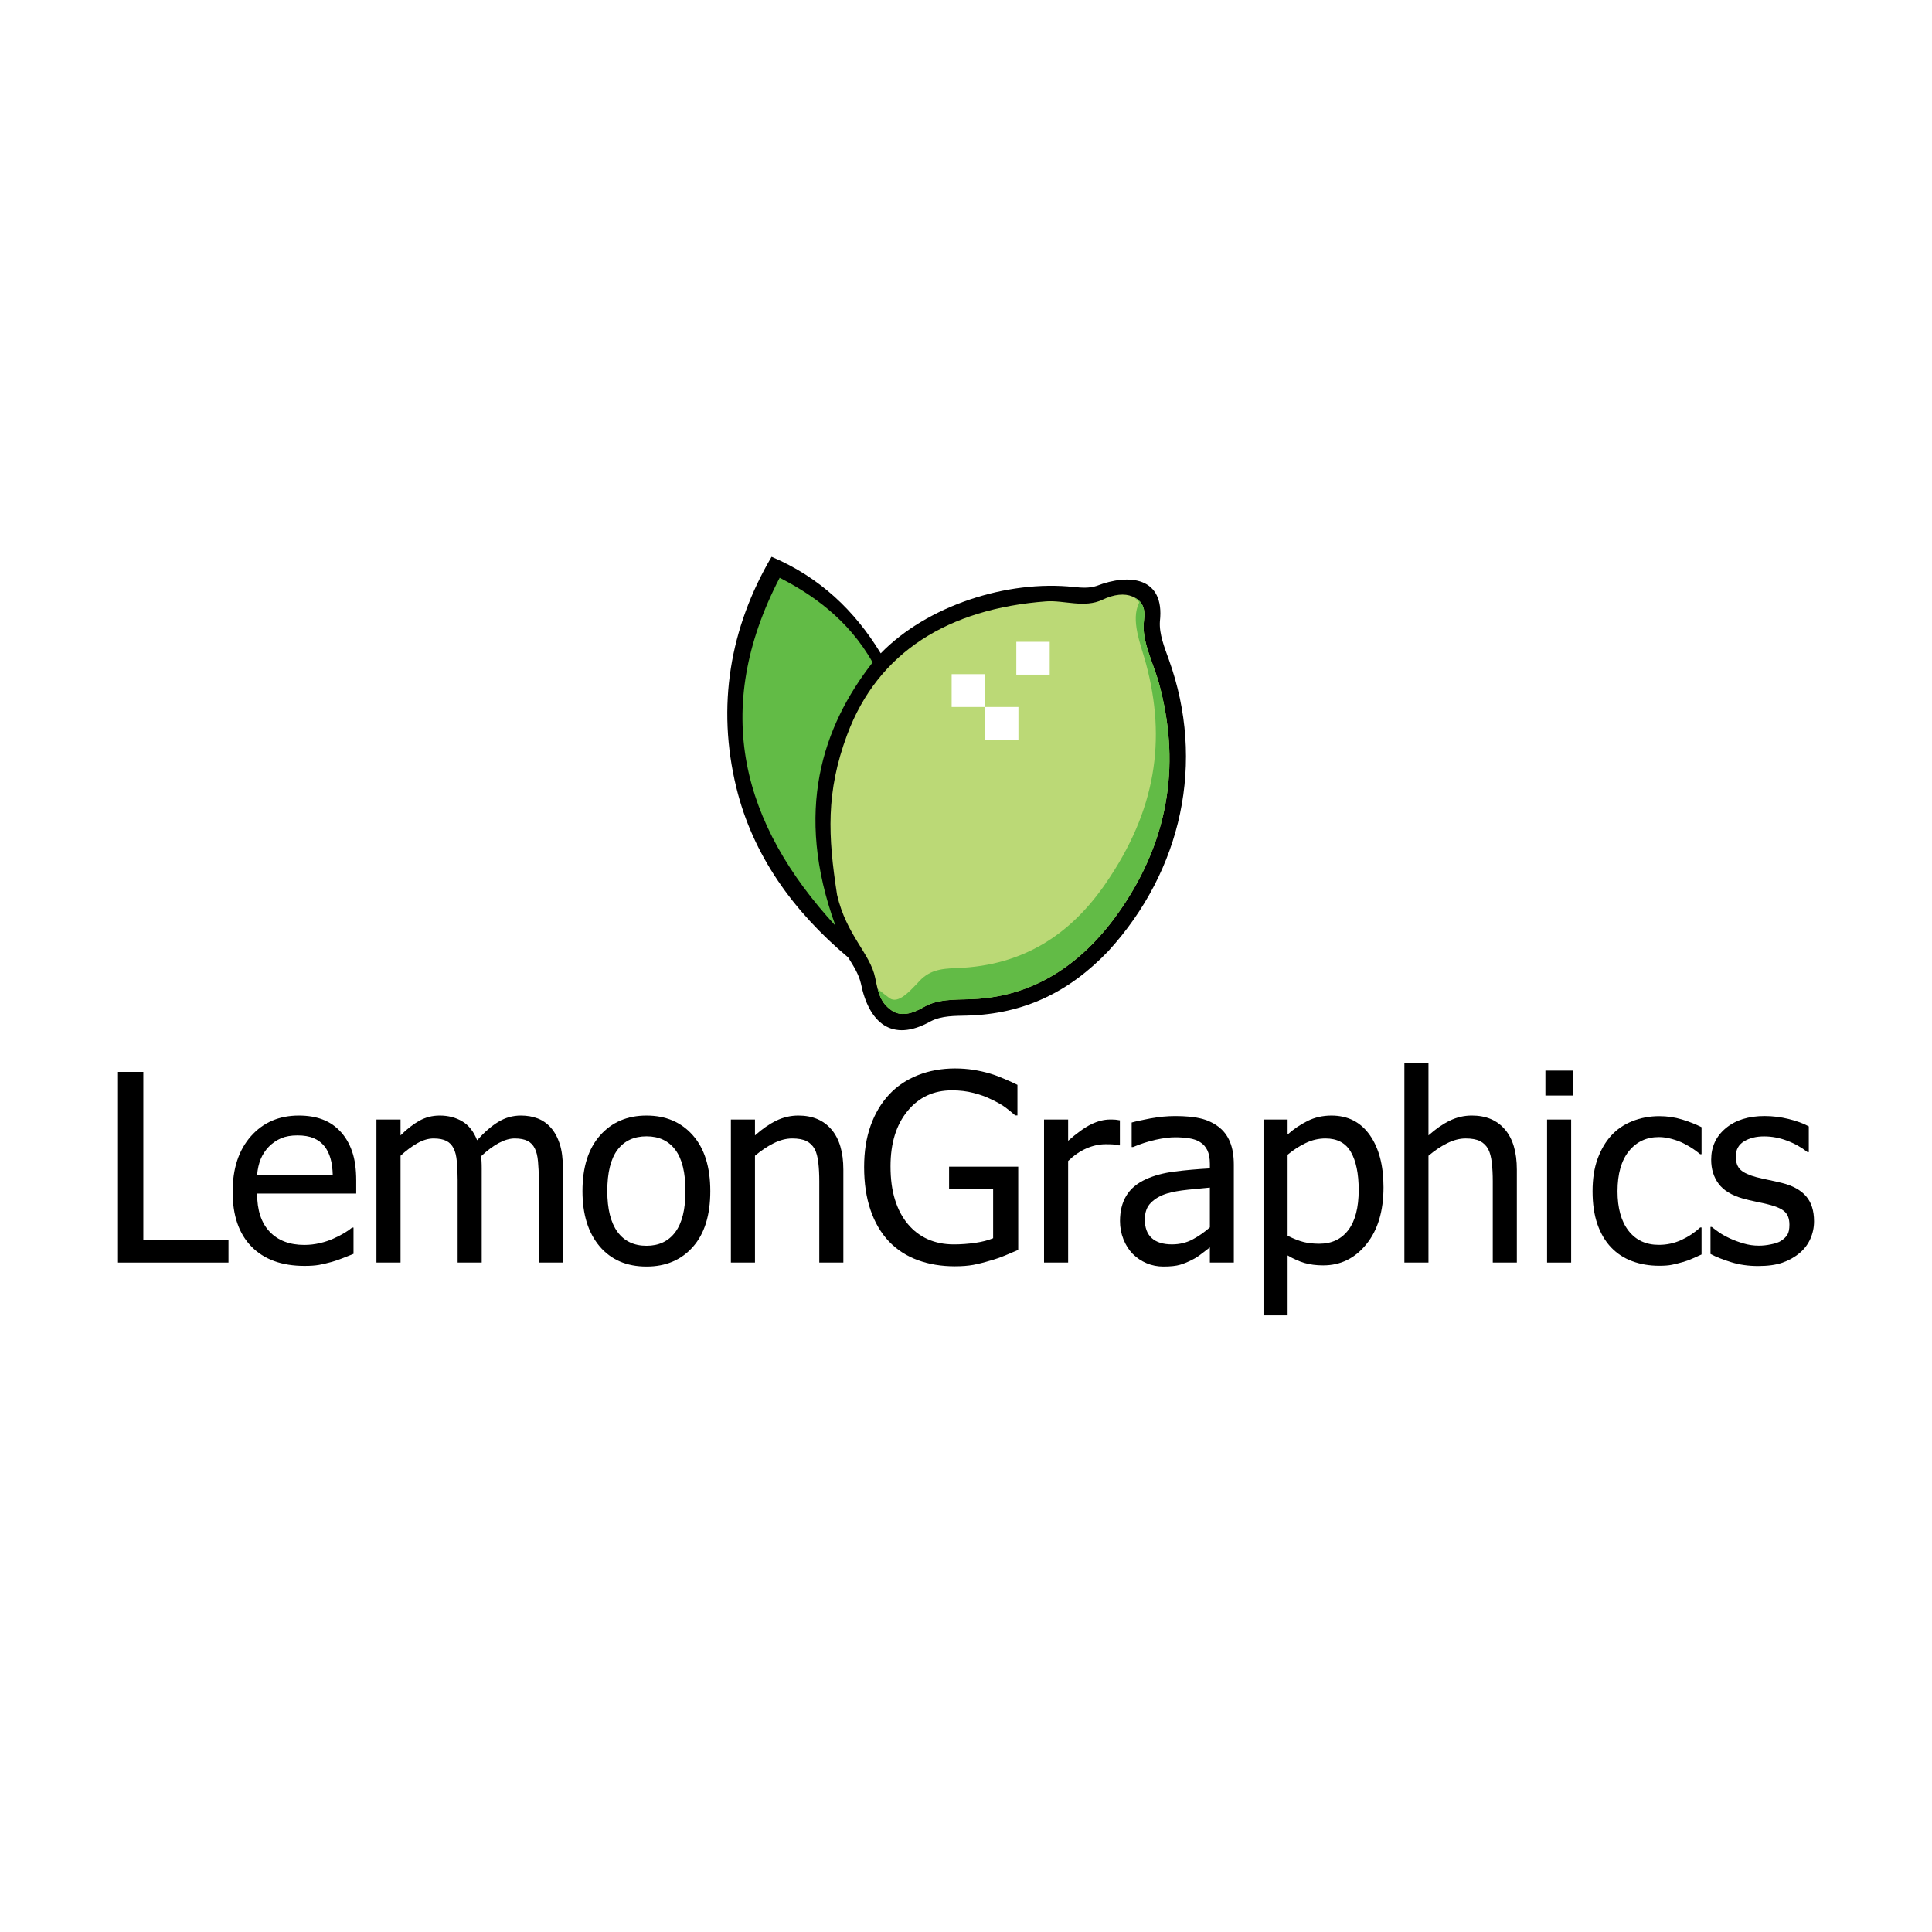
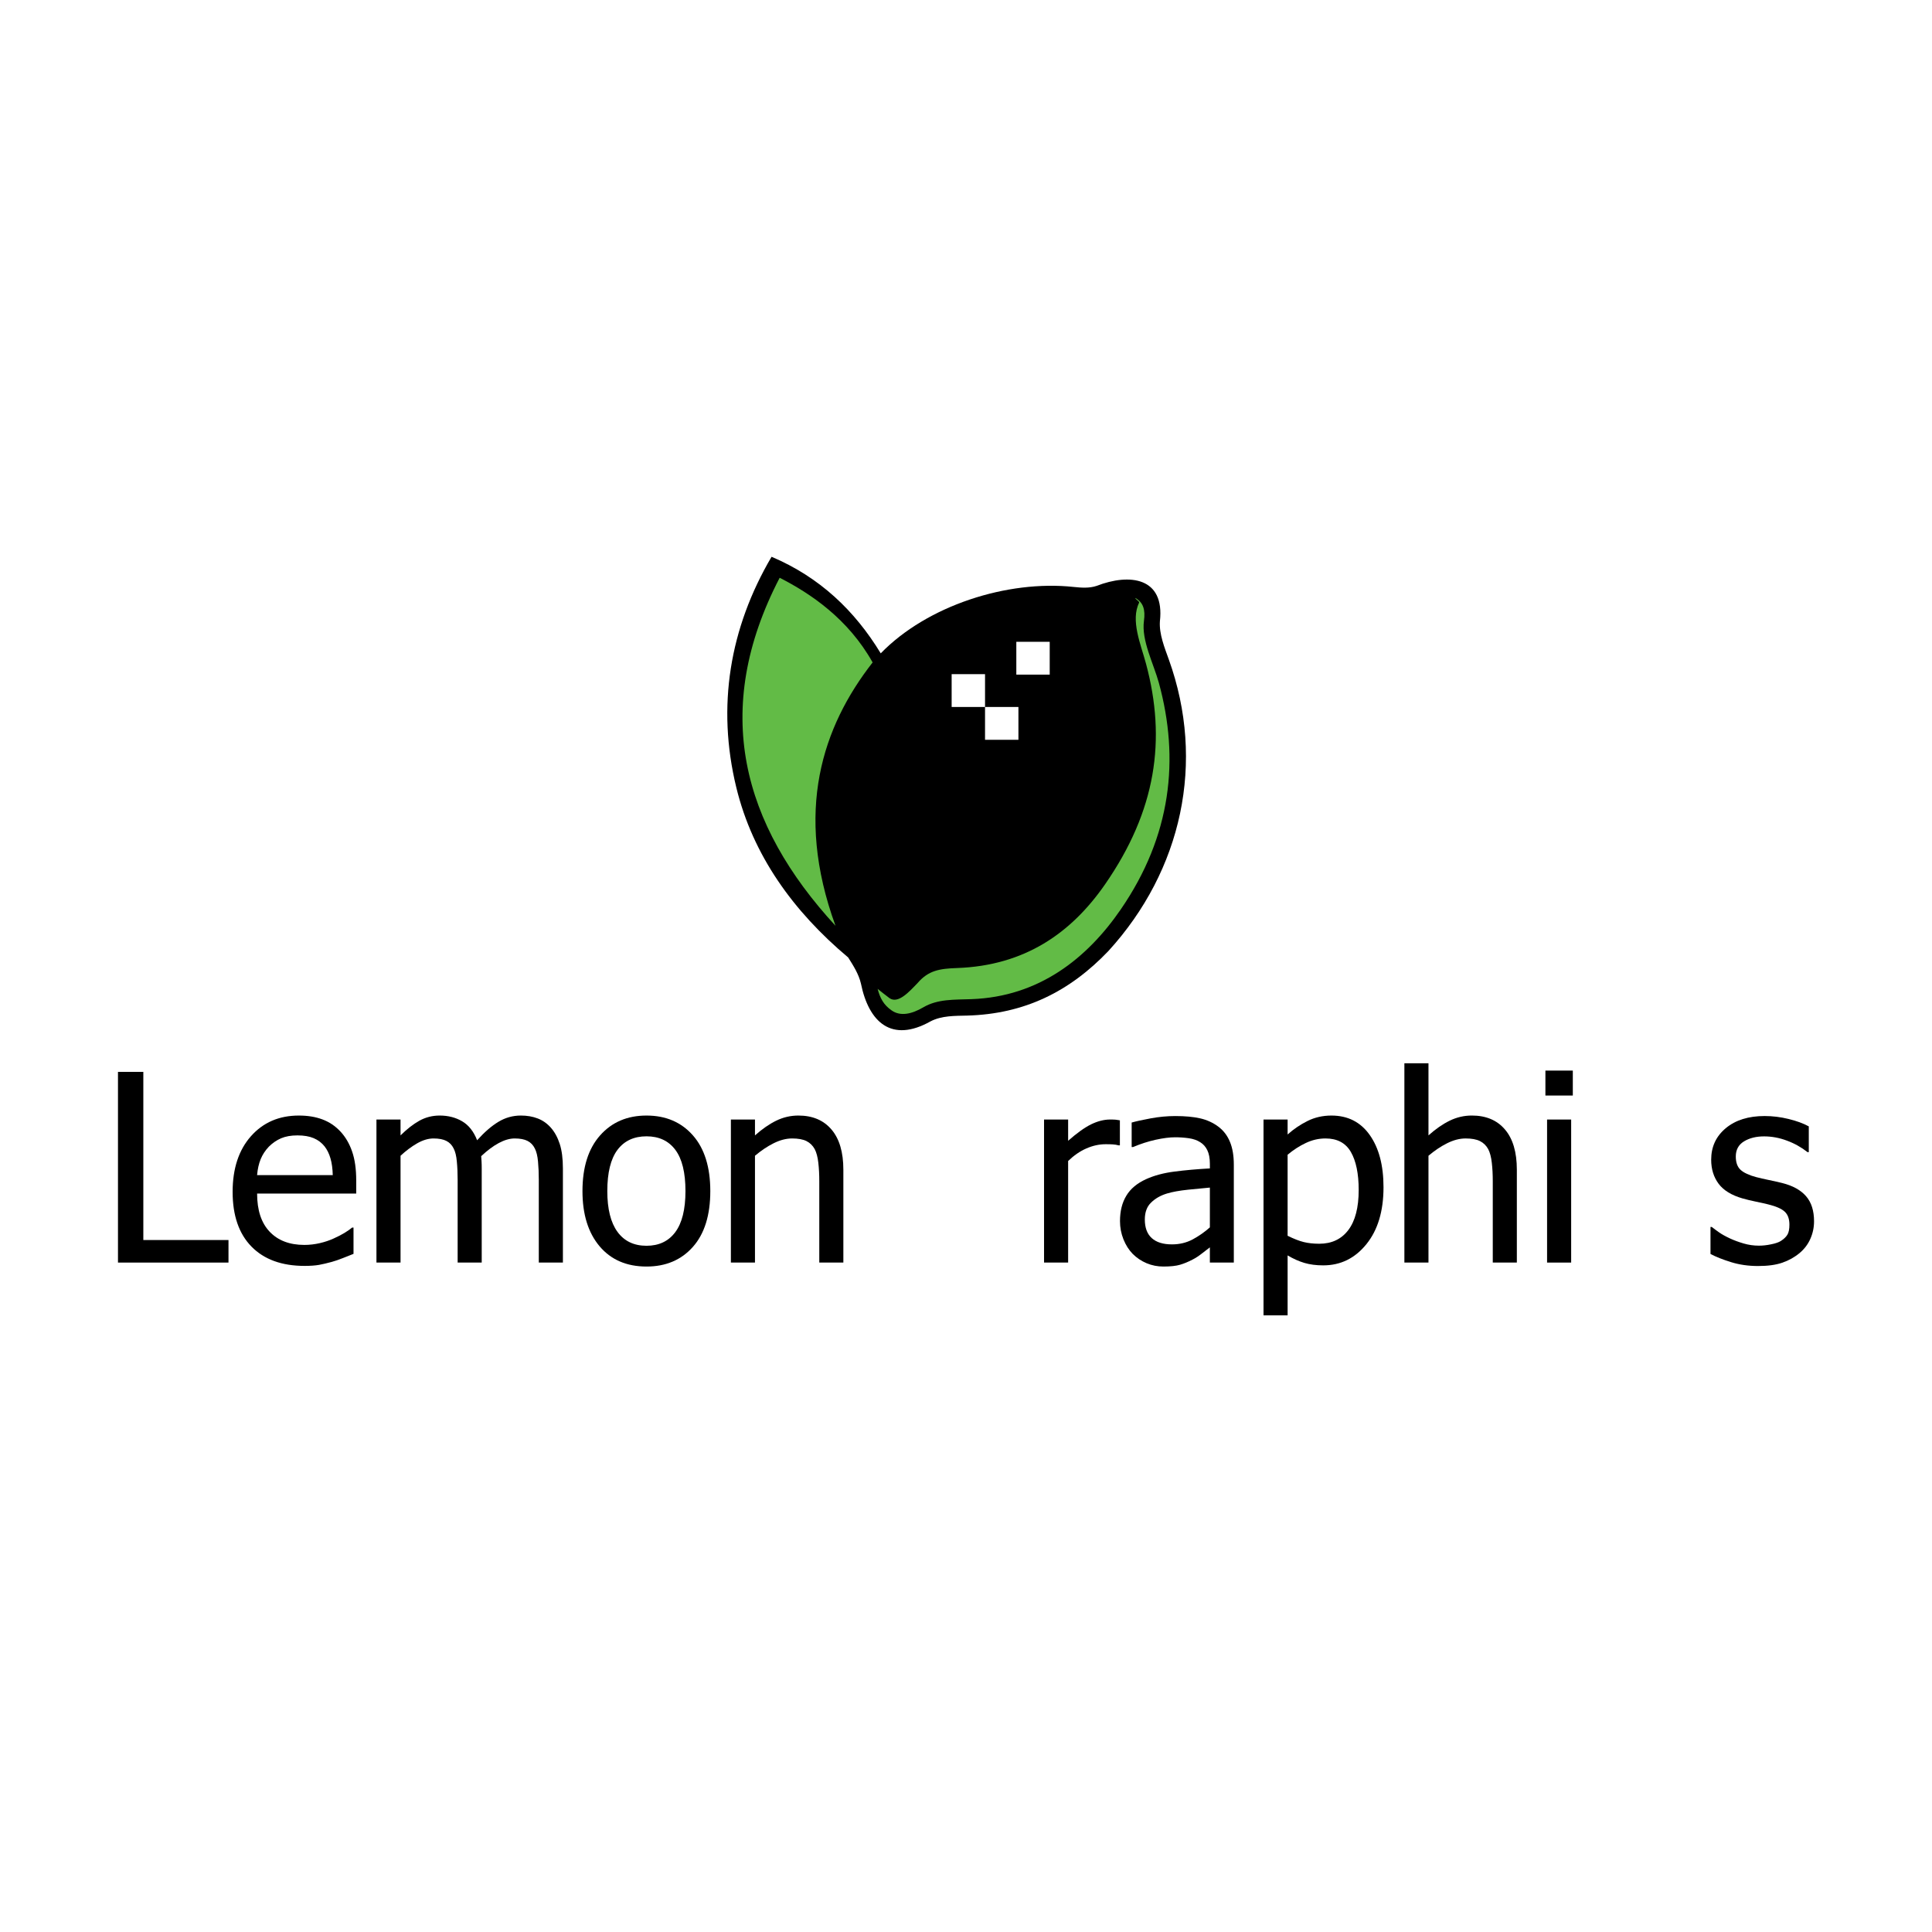
<svg xmlns="http://www.w3.org/2000/svg" version="1.0" id="Layer_1" x="0px" y="0px" width="192.756px" height="192.756px" viewBox="0 0 192.756 192.756" enable-background="new 0 0 192.756 192.756" xml:space="preserve">
  <g>
    <polygon fill-rule="evenodd" clip-rule="evenodd" fill="#FFFFFF" points="0,0 192.756,0 192.756,192.756 0,192.756 0,0  " />
    <path fill-rule="evenodd" clip-rule="evenodd" d="M73.462,78.569c-1.977-8.121-0.649-15.935,3.517-23.019   c4.82,2.042,8.313,5.39,10.892,9.634c4.622-4.759,12.623-7.338,19.25-6.624c0.771,0.079,1.546,0.142,2.293-0.107   c3.286-1.275,6.813-0.861,6.31,3.534c-0.087,1.281,0.469,2.633,0.892,3.819c3.674,10.22,1.317,21.017-6.02,29.066   c-3.884,4.068-8.385,6.298-14.11,6.453c-1.218,0.029-2.531,0-3.637,0.572c-3.9,2.191-6.17,0.088-6.954-3.768   c-0.219-0.95-0.766-1.799-1.28-2.615v0.005C79.128,90.914,75.101,85.311,73.462,78.569L73.462,78.569L73.462,78.569z" />
    <path fill-rule="evenodd" clip-rule="evenodd" fill="#62BB46" d="M87.062,66.091c-4.997,6.4-7.865,14.854-3.704,26.276   c-9.332-10.137-12.426-21.519-5.57-34.723C80.863,59.209,84.62,61.736,87.062,66.091L87.062,66.091L87.062,66.091z" />
-     <path fill-rule="evenodd" clip-rule="evenodd" fill="#BBD976" d="M84.509,73.336c3.08-8.308,10.148-12.605,19.858-13.338   c1.764-0.134,3.829,0.696,5.627-0.164c1.156-0.552,2.209-0.65,2.979-0.325c1.025,0.435,1.332,1.176,1.158,2.44   c-0.268,1.941,0.966,4.27,1.489,6.182c2.073,7.588,1.261,15.243-3.808,22.609c-3.351,4.873-8.149,8.705-14.893,8.945   c-1.727,0.062-3.366-0.025-4.798,0.814c-1.167,0.684-2.279,0.918-3.145,0.324c-1.134-0.777-1.356-1.76-1.655-3.252   c-0.49-2.441-2.873-4.25-3.807-8.297C82.607,83.408,82.393,79.046,84.509,73.336L84.509,73.336L84.509,73.336z" />
    <polygon fill-rule="evenodd" clip-rule="evenodd" fill="#FFFFFF" points="94.946,67.26 98.277,67.26 98.277,70.535 94.946,70.535    94.946,67.26 94.946,67.26  " />
    <polygon fill-rule="evenodd" clip-rule="evenodd" fill="#FFFFFF" points="98.277,70.535 101.608,70.535 101.608,73.809    98.277,73.809 98.277,70.535 98.277,70.535  " />
    <polygon fill-rule="evenodd" clip-rule="evenodd" fill="#FFFFFF" points="101.399,64.033 104.73,64.033 104.73,67.307    101.399,67.307 101.399,64.033 101.399,64.033  " />
    <path fill-rule="evenodd" clip-rule="evenodd" fill="#62BB46" d="M113.266,59.654c0.791,0.447,1.023,1.161,0.866,2.295   c-0.268,1.941,0.966,4.27,1.489,6.182c2.073,7.588,1.261,15.243-3.808,22.609c-3.351,4.873-8.149,8.705-14.893,8.945   c-1.727,0.062-3.366-0.025-4.798,0.814c-1.167,0.684-2.279,0.918-3.145,0.324c-0.834-0.57-1.174-1.252-1.415-2.164   c0.099,0.086,1.072,0.848,1.191,0.93c0.862,0.594,1.976-0.662,2.799-1.516c1.089-1.265,2.21-1.432,3.938-1.493   c6.746-0.241,11.386-3.479,14.763-8.351c5.101-7.365,6.122-14.426,4.084-22.015c-0.513-1.91-1.563-4.323-0.681-6.096   C113.676,59.986,113.257,59.774,113.266,59.654L113.266,59.654L113.266,59.654z" />
    <polygon fill-rule="evenodd" clip-rule="evenodd" points="22.796,125.967 11.771,125.967 11.771,106.941 14.3,106.941    14.3,123.717 22.796,123.717 22.796,125.967 22.796,125.967  " />
    <path fill-rule="evenodd" clip-rule="evenodd" d="M30.387,126.299c-2.272,0-4.039-0.643-5.295-1.924   c-1.255-1.283-1.883-3.102-1.883-5.461c0-2.324,0.61-4.178,1.827-5.553c1.216-1.373,2.809-2.062,4.78-2.062   c0.886,0,1.667,0.127,2.352,0.385c0.68,0.252,1.278,0.654,1.789,1.199c0.51,0.545,0.902,1.211,1.173,2.002   c0.275,0.785,0.41,1.754,0.41,2.891v1.305h-9.888c0,1.662,0.419,2.932,1.252,3.807c0.833,0.877,1.989,1.318,3.462,1.318   c0.528,0,1.043-0.062,1.549-0.18c0.505-0.117,0.964-0.273,1.374-0.461c0.436-0.197,0.803-0.385,1.099-0.568   c0.297-0.182,0.546-0.357,0.742-0.52h0.14v2.621c-0.28,0.109-0.627,0.25-1.046,0.416s-0.794,0.297-1.125,0.387   c-0.467,0.127-0.89,0.227-1.27,0.297C31.447,126.264,30.967,126.299,30.387,126.299L30.387,126.299L30.387,126.299L30.387,126.299z    M33.2,117.24c-0.018-0.646-0.091-1.205-0.231-1.676c-0.135-0.467-0.332-0.863-0.584-1.186c-0.284-0.357-0.641-0.633-1.082-0.82   c-0.441-0.188-0.981-0.279-1.627-0.279c-0.641,0-1.182,0.096-1.631,0.287c-0.445,0.191-0.856,0.473-1.222,0.838   c-0.358,0.375-0.628,0.789-0.815,1.242c-0.187,0.459-0.306,0.986-0.358,1.594H33.2L33.2,117.24L33.2,117.24z" />
    <path fill-rule="evenodd" clip-rule="evenodd" d="M53.756,125.967v-8.256c0-0.654-0.026-1.26-0.078-1.82   c-0.048-0.557-0.157-0.992-0.318-1.307c-0.17-0.346-0.411-0.594-0.729-0.756c-0.313-0.16-0.742-0.244-1.278-0.244   c-0.493,0-1.02,0.152-1.587,0.455c-0.568,0.305-1.152,0.74-1.758,1.312c0.008,0.143,0.022,0.312,0.035,0.514   c0.013,0.201,0.018,0.438,0.018,0.711v9.391h-2.402v-8.256c0-0.654-0.026-1.26-0.08-1.82c-0.047-0.557-0.156-0.992-0.318-1.307   c-0.17-0.346-0.409-0.594-0.728-0.756c-0.314-0.16-0.742-0.244-1.279-0.244c-0.518,0-1.064,0.162-1.63,0.484   c-0.572,0.328-1.125,0.742-1.662,1.242v10.656h-2.404v-14.271h2.404v1.584c0.632-0.629,1.255-1.115,1.871-1.461   c0.62-0.344,1.295-0.52,2.037-0.52c0.846,0,1.592,0.193,2.242,0.576c0.654,0.383,1.146,1.012,1.491,1.889   c0.725-0.807,1.431-1.422,2.12-1.836c0.689-0.42,1.439-0.629,2.247-0.629c0.615,0,1.172,0.096,1.675,0.289   c0.501,0.191,0.941,0.5,1.316,0.924c0.384,0.436,0.676,0.977,0.885,1.621c0.21,0.65,0.315,1.463,0.315,2.443v9.391H53.756   L53.756,125.967L53.756,125.967z" />
    <path fill-rule="evenodd" clip-rule="evenodd" d="M70.867,118.836c0,2.402-0.58,4.262-1.736,5.564   c-1.159,1.309-2.704,1.963-4.628,1.963c-1.984,0-3.545-0.676-4.684-2.023c-1.138-1.352-1.706-3.184-1.706-5.504   c0-2.381,0.585-4.234,1.758-5.557c1.169-1.32,2.713-1.98,4.631-1.98c1.924,0,3.469,0.66,4.628,1.977   C70.287,114.588,70.867,116.445,70.867,118.836L70.867,118.836L70.867,118.836L70.867,118.836z M68.389,118.836   c0-1.846-0.336-3.219-1.011-4.117c-0.672-0.898-1.631-1.348-2.875-1.348c-1.251,0-2.219,0.449-2.896,1.348   c-0.675,0.898-1.016,2.271-1.016,4.117c0,1.787,0.341,3.145,1.016,4.068c0.676,0.926,1.645,1.387,2.896,1.387   c1.234,0,2.195-0.453,2.87-1.359C68.049,122.023,68.389,120.658,68.389,118.836L68.389,118.836L68.389,118.836z" />
    <path fill-rule="evenodd" clip-rule="evenodd" d="M84.144,125.967H81.74v-8.125c0-0.658-0.03-1.27-0.096-1.836   c-0.065-0.568-0.183-1.021-0.362-1.361c-0.196-0.357-0.471-0.623-0.819-0.799c-0.349-0.174-0.83-0.262-1.432-0.262   c-0.597,0-1.211,0.162-1.849,0.48c-0.632,0.318-1.251,0.732-1.858,1.246v10.656h-2.403v-14.271h2.403v1.584   c0.716-0.637,1.422-1.129,2.12-1.469c0.702-0.342,1.438-0.512,2.211-0.512c1.409,0,2.507,0.463,3.297,1.387   c0.793,0.926,1.19,2.264,1.19,4.018V125.967L84.144,125.967L84.144,125.967z" />
-     <path fill-rule="evenodd" clip-rule="evenodd" d="M95.262,126.338c-1.347,0-2.577-0.205-3.693-0.615   c-1.117-0.406-2.076-1.029-2.878-1.863c-0.799-0.846-1.414-1.887-1.836-3.131c-0.427-1.242-0.641-2.674-0.641-4.291   c0-1.535,0.213-2.91,0.646-4.123c0.431-1.211,1.046-2.25,1.845-3.109c0.776-0.836,1.731-1.479,2.865-1.932   c1.13-0.449,2.373-0.676,3.716-0.676c0.641,0,1.252,0.047,1.84,0.139c0.589,0.096,1.151,0.223,1.688,0.385   c0.424,0.125,0.899,0.305,1.423,0.531c0.528,0.223,0.95,0.42,1.273,0.582v3.051h-0.219c-0.313-0.277-0.641-0.545-0.977-0.797   c-0.336-0.254-0.811-0.523-1.426-0.811c-0.511-0.26-1.096-0.467-1.763-0.637c-0.662-0.172-1.378-0.258-2.145-0.258   c-1.833,0-3.311,0.688-4.44,2.07c-1.13,1.379-1.692,3.215-1.692,5.504c0,1.279,0.148,2.396,0.45,3.35   c0.296,0.951,0.728,1.764,1.287,2.426c0.55,0.658,1.204,1.156,1.975,1.502c0.772,0.344,1.64,0.518,2.6,0.518   c0.72,0,1.43-0.053,2.137-0.152c0.706-0.105,1.304-0.258,1.788-0.463v-4.916h-4.396v-2.223h6.899v8.303   c-0.322,0.145-0.754,0.328-1.295,0.551c-0.541,0.221-1.047,0.396-1.518,0.523c-0.62,0.188-1.183,0.326-1.684,0.422   C96.584,126.289,95.978,126.338,95.262,126.338L95.262,126.338L95.262,126.338z" />
    <path fill-rule="evenodd" clip-rule="evenodd" d="M111.731,114.273h-0.126c-0.179-0.053-0.371-0.082-0.571-0.096   c-0.201-0.014-0.441-0.018-0.72-0.018c-0.649,0-1.291,0.141-1.933,0.424c-0.637,0.277-1.242,0.697-1.813,1.25v10.133h-2.403   v-14.271h2.403v2.121c0.876-0.771,1.644-1.322,2.293-1.641c0.655-0.318,1.287-0.48,1.898-0.48c0.248,0,0.432,0.006,0.558,0.018   c0.122,0.014,0.262,0.035,0.414,0.062V114.273L111.731,114.273L111.731,114.273z" />
    <path fill-rule="evenodd" clip-rule="evenodd" d="M120.709,122.455v-3.969c-0.572,0.053-1.291,0.123-2.163,0.209   c-0.877,0.092-1.579,0.219-2.115,0.381c-0.642,0.195-1.169,0.496-1.583,0.902c-0.42,0.4-0.629,0.969-0.629,1.691   c0,0.82,0.231,1.439,0.689,1.854c0.462,0.42,1.134,0.629,2.019,0.629c0.76,0,1.444-0.166,2.059-0.492   C119.597,123.332,120.173,122.932,120.709,122.455L120.709,122.455L120.709,122.455L120.709,122.455z M120.709,124.449   c-0.197,0.143-0.458,0.344-0.785,0.605c-0.327,0.258-0.646,0.467-0.951,0.619c-0.427,0.223-0.837,0.393-1.234,0.51   c-0.396,0.119-0.951,0.18-1.665,0.18c-0.59,0-1.148-0.109-1.675-0.33c-0.528-0.223-0.991-0.533-1.393-0.936   c-0.383-0.393-0.688-0.875-0.92-1.451c-0.23-0.576-0.344-1.182-0.344-1.818c0-0.99,0.209-1.832,0.628-2.525   c0.414-0.697,1.076-1.248,1.975-1.658c0.804-0.365,1.75-0.619,2.84-0.758c1.09-0.141,2.264-0.244,3.524-0.314v-0.457   c0-0.562-0.088-1.018-0.258-1.365c-0.169-0.346-0.405-0.611-0.715-0.799c-0.306-0.195-0.681-0.324-1.121-0.389   c-0.445-0.064-0.898-0.096-1.364-0.096c-0.555,0-1.209,0.084-1.955,0.248c-0.75,0.166-1.5,0.41-2.251,0.725h-0.139v-2.443   c0.445-0.125,1.077-0.266,1.901-0.418c0.828-0.152,1.644-0.23,2.456-0.23c0.977,0,1.806,0.078,2.477,0.23   c0.672,0.152,1.277,0.428,1.814,0.828c0.52,0.393,0.908,0.898,1.16,1.523c0.258,0.619,0.384,1.379,0.384,2.271v9.766h-2.39V124.449   L120.709,124.449L120.709,124.449z" />
    <path fill-rule="evenodd" clip-rule="evenodd" d="M138.033,118.451c0,2.379-0.567,4.271-1.705,5.678   c-1.139,1.41-2.573,2.117-4.313,2.117c-0.706,0-1.33-0.084-1.875-0.244c-0.545-0.162-1.104-0.41-1.675-0.75v5.979h-2.404v-19.535   h2.404v1.492c0.597-0.537,1.26-0.984,1.988-1.348c0.725-0.361,1.522-0.541,2.382-0.541c1.636,0,2.909,0.646,3.824,1.941   C137.575,114.535,138.033,116.271,138.033,118.451L138.033,118.451L138.033,118.451L138.033,118.451z M135.557,118.723   c0-1.627-0.263-2.893-0.781-3.791s-1.36-1.348-2.529-1.348c-0.681,0-1.339,0.152-1.972,0.455c-0.638,0.301-1.239,0.693-1.81,1.168   v8.086c0.633,0.311,1.169,0.52,1.617,0.629c0.445,0.109,0.96,0.166,1.54,0.166c1.243,0,2.207-0.453,2.9-1.365   C135.212,121.811,135.557,120.475,135.557,118.723L135.557,118.723L135.557,118.723z" />
    <path fill-rule="evenodd" clip-rule="evenodd" d="M151.336,125.967h-2.402v-8.125c0-0.658-0.03-1.27-0.096-1.836   c-0.065-0.568-0.183-1.021-0.362-1.361c-0.195-0.357-0.471-0.623-0.82-0.799c-0.349-0.174-0.828-0.262-1.43-0.262   c-0.599,0-1.213,0.162-1.85,0.48c-0.633,0.318-1.252,0.732-1.857,1.246v10.656h-2.403v-19.885h2.403v7.197   c0.715-0.637,1.421-1.129,2.119-1.469c0.702-0.342,1.439-0.512,2.211-0.512c1.409,0,2.508,0.463,3.297,1.387   c0.794,0.926,1.19,2.264,1.19,4.018V125.967L151.336,125.967L151.336,125.967z" />
    <path fill-rule="evenodd" clip-rule="evenodd" d="M156.755,125.967h-2.403v-14.271h2.403V125.967L156.755,125.967L156.755,125.967   L156.755,125.967z M156.92,109.301h-2.734v-2.488h2.734V109.301L156.92,109.301L156.92,109.301z" />
-     <path fill-rule="evenodd" clip-rule="evenodd" d="M165.545,126.285c-0.978,0-1.876-0.152-2.696-0.455   c-0.815-0.299-1.518-0.758-2.106-1.373s-1.042-1.387-1.37-2.32c-0.322-0.932-0.483-2.027-0.483-3.287   c0-1.252,0.17-2.334,0.506-3.246c0.336-0.91,0.785-1.678,1.348-2.301c0.562-0.621,1.26-1.1,2.102-1.438   c0.838-0.334,1.74-0.506,2.701-0.506c0.784,0,1.539,0.109,2.267,0.332c0.729,0.223,1.379,0.48,1.95,0.768v2.695h-0.141   c-0.169-0.143-0.392-0.311-0.657-0.498c-0.271-0.188-0.593-0.377-0.978-0.574c-0.331-0.172-0.724-0.318-1.178-0.445   c-0.449-0.127-0.886-0.191-1.304-0.191c-1.243,0-2.241,0.471-2.997,1.412c-0.753,0.938-1.129,2.27-1.129,3.992   c0,1.684,0.366,3,1.095,3.938c0.729,0.941,1.735,1.412,3.031,1.412c0.785,0,1.53-0.16,2.237-0.482   c0.706-0.324,1.334-0.742,1.879-1.252h0.141v2.695c-0.239,0.113-0.537,0.244-0.895,0.4c-0.357,0.162-0.681,0.275-0.973,0.354   c-0.404,0.119-0.771,0.209-1.1,0.275C166.473,126.254,166.055,126.285,165.545,126.285L165.545,126.285L165.545,126.285z" />
    <path fill-rule="evenodd" clip-rule="evenodd" d="M175.397,126.311c-0.955,0-1.845-0.127-2.678-0.383   c-0.829-0.258-1.518-0.527-2.063-0.82v-2.695h0.127c0.205,0.162,0.445,0.34,0.724,0.537c0.274,0.195,0.646,0.4,1.104,0.615   c0.409,0.188,0.858,0.352,1.347,0.496c0.493,0.145,0.998,0.219,1.531,0.219c0.384,0,0.789-0.043,1.226-0.137   c0.437-0.086,0.759-0.199,0.973-0.34c0.297-0.191,0.511-0.4,0.645-0.623c0.132-0.223,0.197-0.553,0.197-0.998   c0-0.572-0.157-1.004-0.467-1.291c-0.31-0.293-0.859-0.533-1.653-0.729c-0.305-0.08-0.706-0.166-1.199-0.268   c-0.497-0.1-0.952-0.213-1.369-0.33c-1.091-0.314-1.885-0.803-2.377-1.461c-0.493-0.664-0.741-1.461-0.741-2.4   c0-1.285,0.483-2.332,1.456-3.143c0.973-0.809,2.264-1.213,3.873-1.213c0.793,0,1.587,0.096,2.39,0.293   c0.804,0.195,1.475,0.443,2.02,0.74v2.568h-0.127c-0.614-0.482-1.299-0.867-2.054-1.146c-0.75-0.283-1.514-0.424-2.28-0.424   c-0.79,0-1.458,0.166-2.003,0.498s-0.819,0.836-0.819,1.51c0,0.596,0.161,1.041,0.483,1.334c0.323,0.293,0.842,0.535,1.558,0.723   c0.357,0.094,0.759,0.184,1.195,0.275c0.44,0.088,0.902,0.191,1.387,0.311c1.06,0.266,1.854,0.705,2.386,1.316   c0.532,0.615,0.798,1.447,0.798,2.504c0,0.615-0.122,1.193-0.366,1.744c-0.24,0.549-0.598,1.02-1.064,1.414   c-0.511,0.428-1.09,0.75-1.73,0.971C177.177,126.203,176.37,126.311,175.397,126.311L175.397,126.311L175.397,126.311z" />
  </g>
</svg>